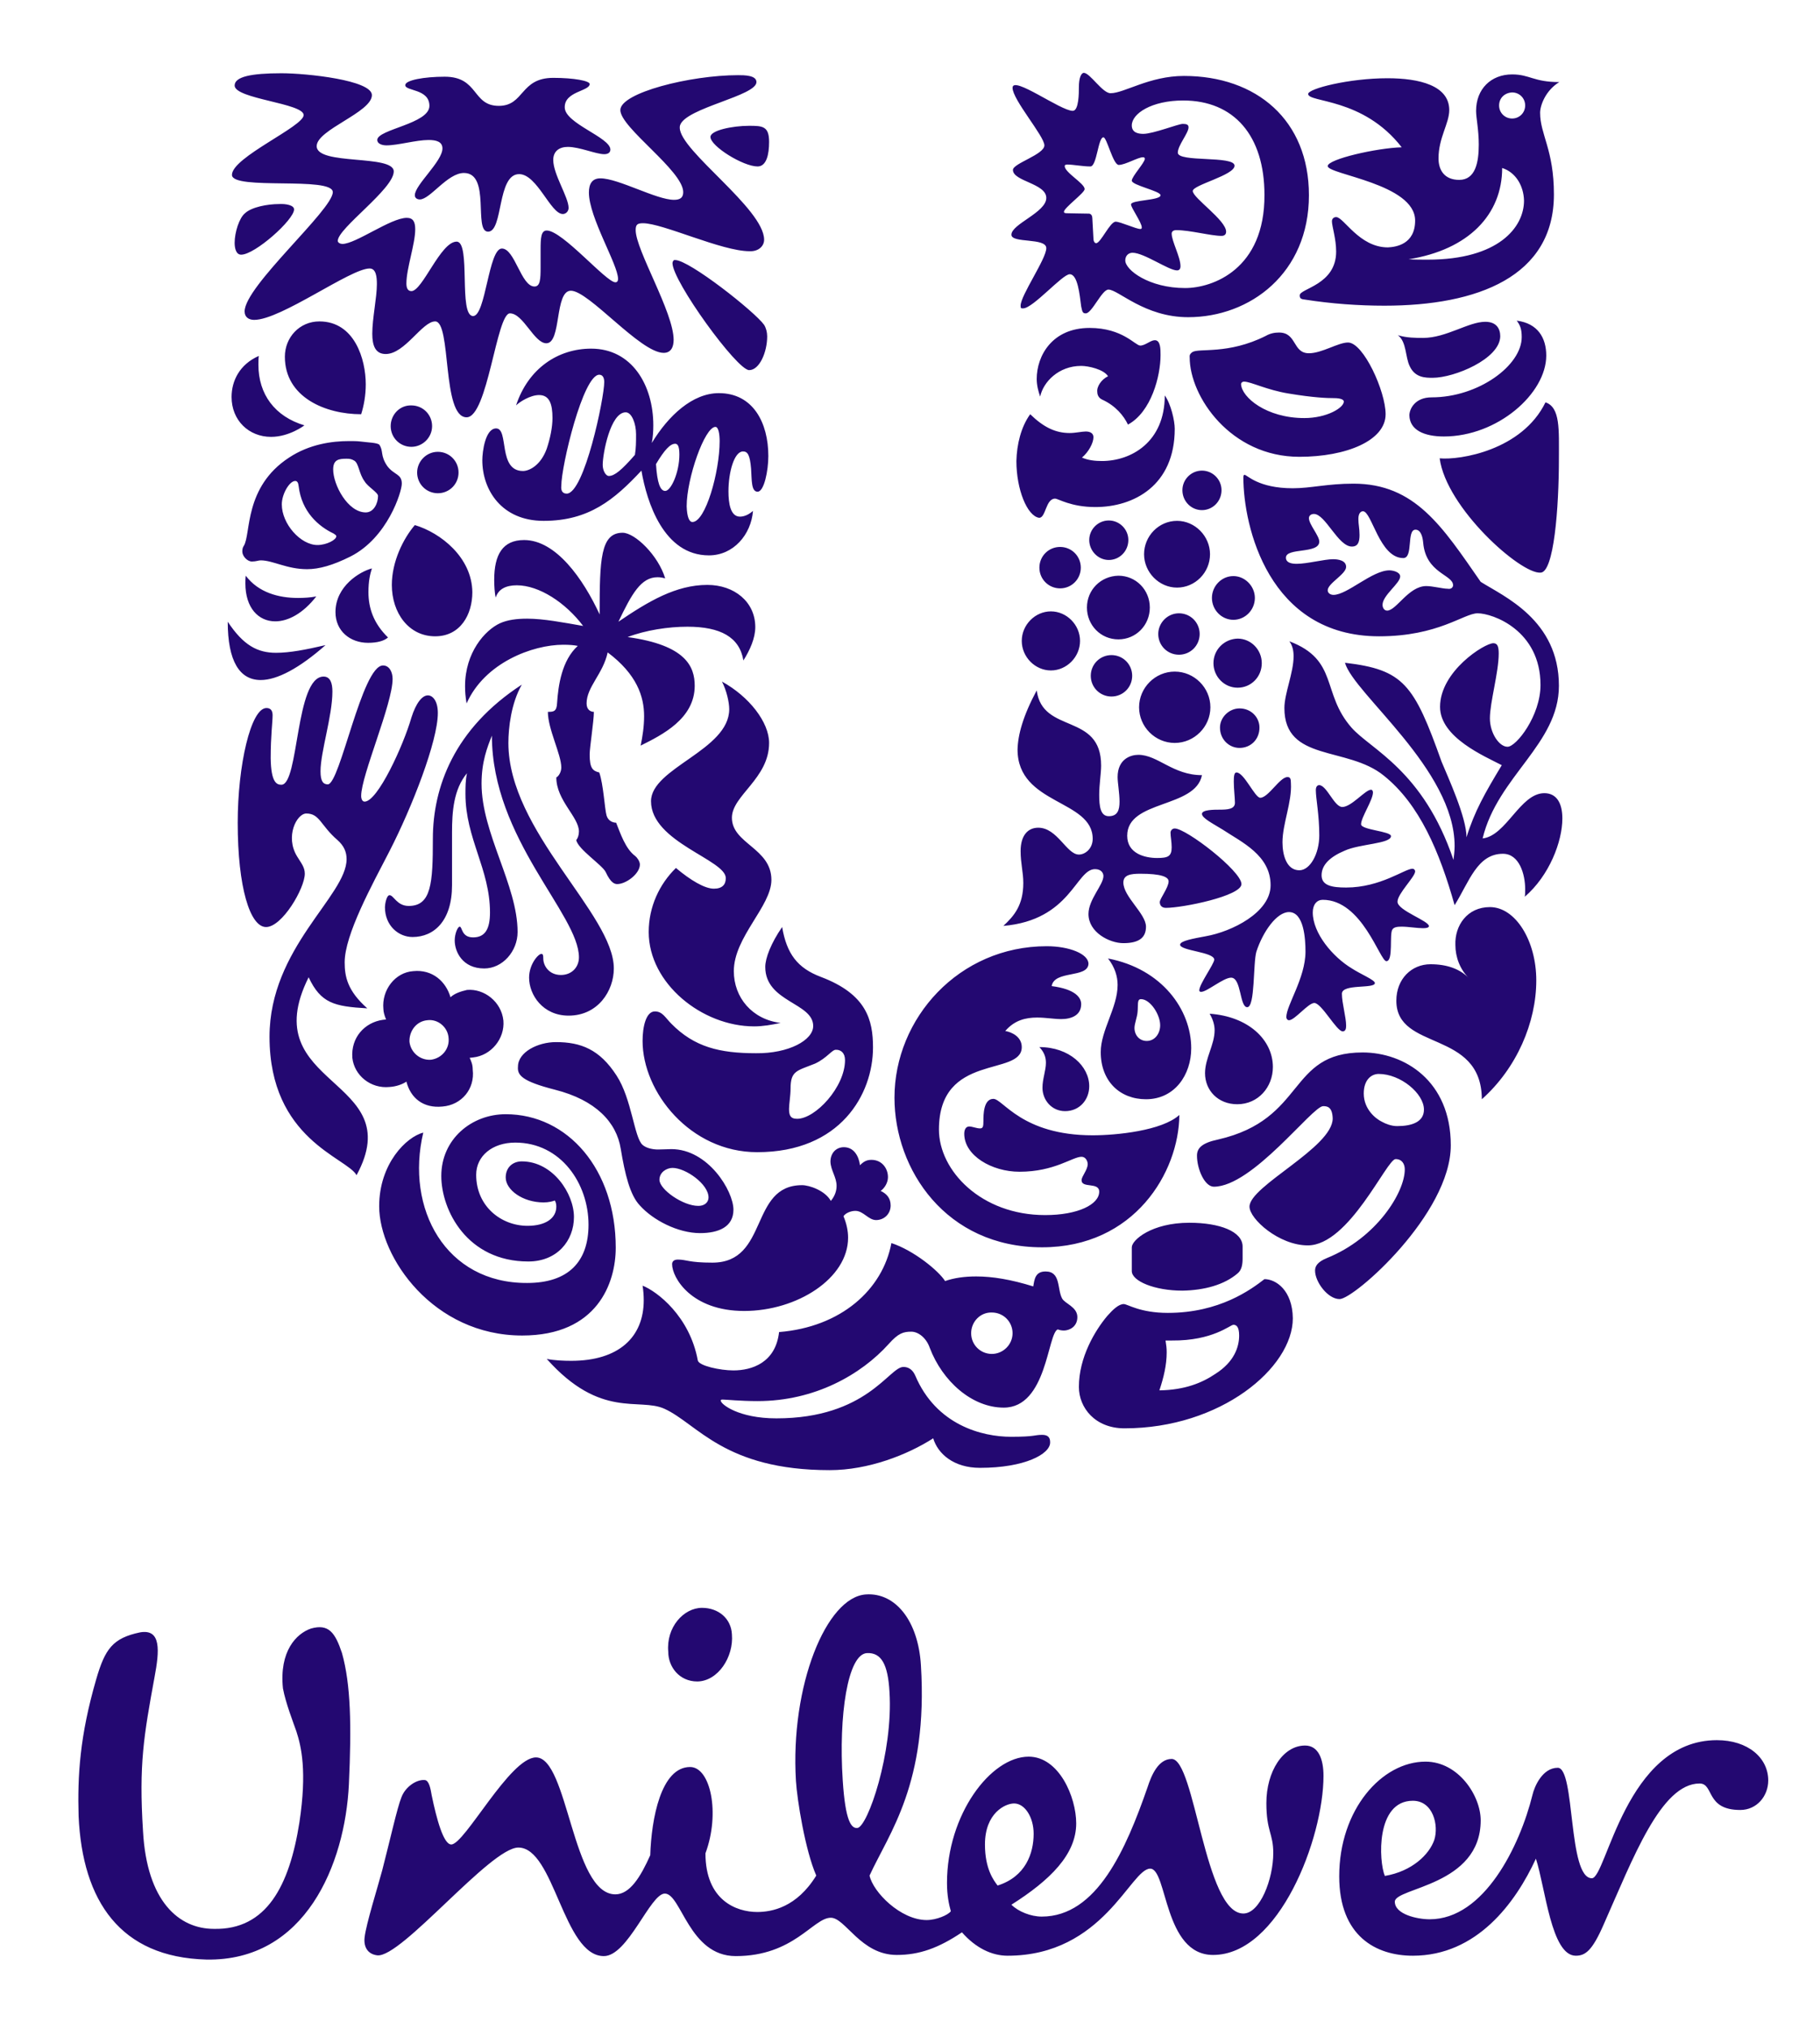
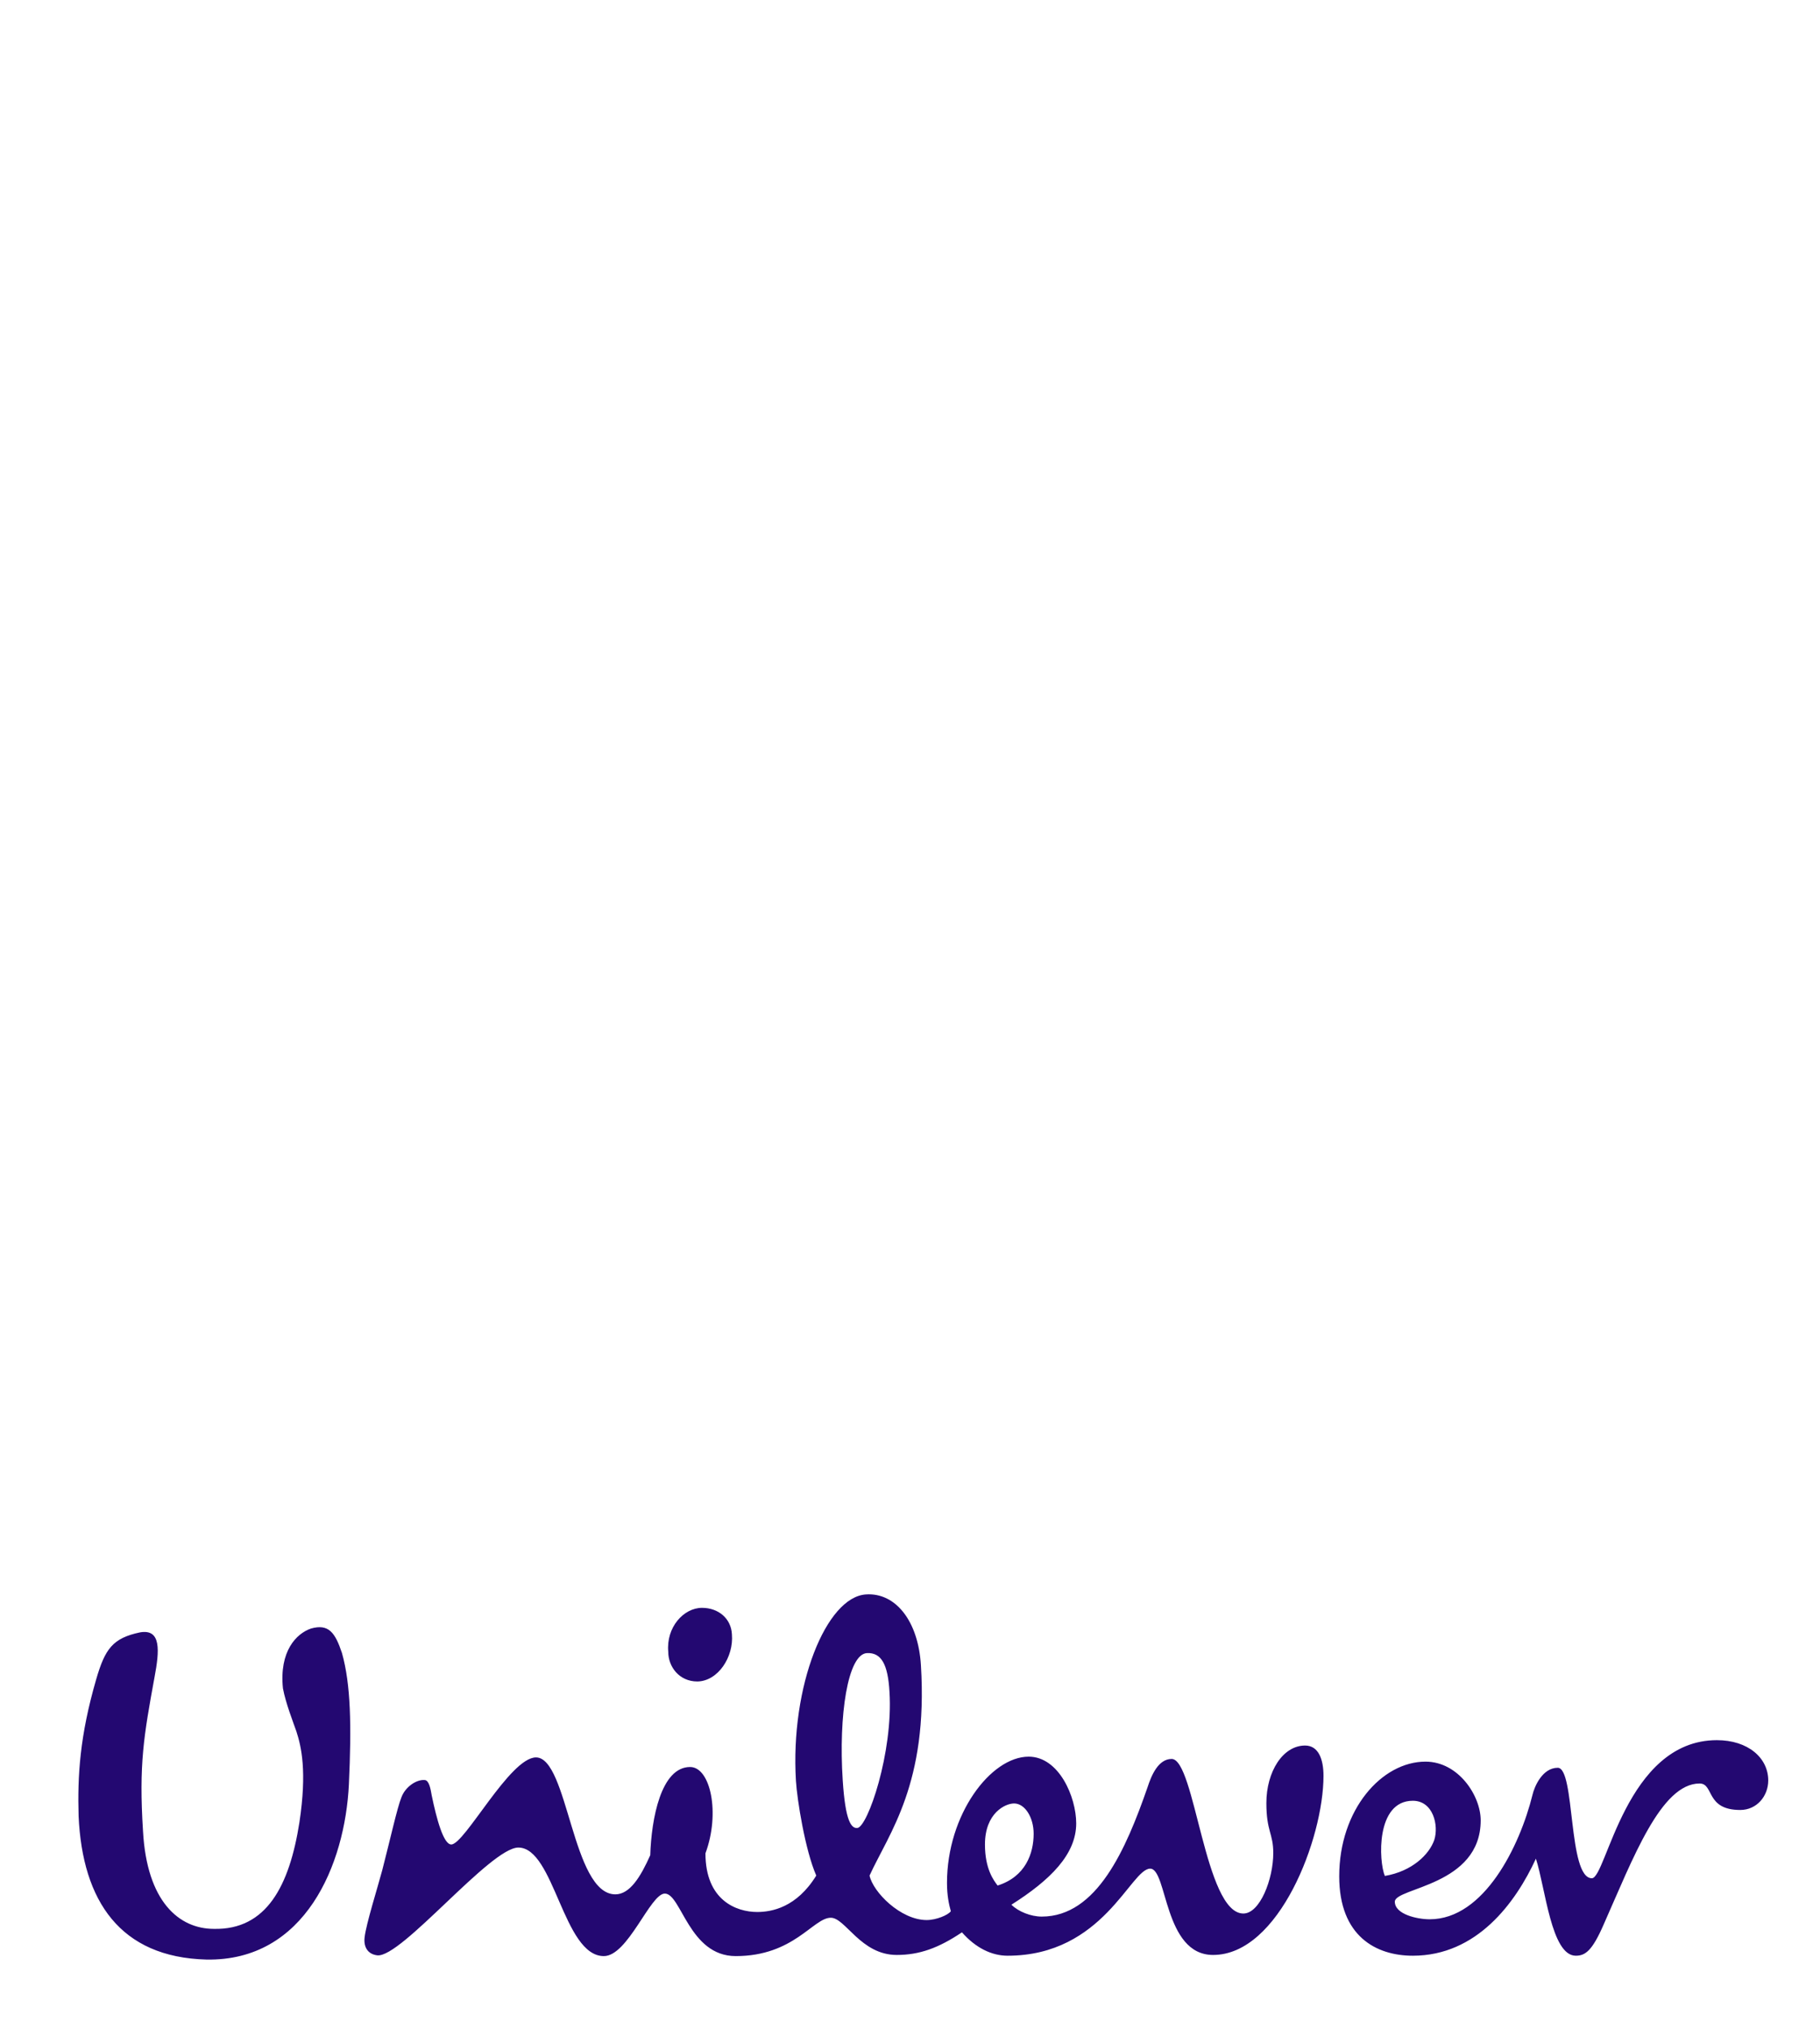
<svg xmlns="http://www.w3.org/2000/svg" version="1.1" id="Layer_1" x="0px" y="0px" viewBox="0 0 474.7 529" style="enable-background:new 0 0 474.7 529;" xml:space="preserve">
  <style type="text/css">
	.st0{fill:#230871;}
</style>
  <g>
-     <path class="st0" d="M375.5,119.5c1.7,12.9,21.1,30.2,26.3,29.8c3.5,0,4.8-16.8,4.8-29.8c0-7.4,0.4-13.3-3.5-14.6   C397,117.4,380.8,120,375.5,119.5L375.5,119.5z M376.6,113.8c14,0,26.7-11.2,26.7-21.1c0-4.6-2.2-8.4-7.7-9.1   c0.9,1.2,1.3,2.2,1.3,4.3c0,7.4-11.3,15.7-23.5,15.7c-4.4,0-5.8,3.1-5.8,4.7C367.7,112.1,371.4,113.8,376.6,113.8L376.6,113.8z    M373.7,98.5c-1.9,0-4.6,0-6-3c-1.2-2.4-0.8-6.4-3.1-8.1c2.3,0.7,4.7,0.7,6.6,0.7c6,0,11.8-4.2,16.2-4.2c3,0,3.9,1.9,3.9,3.8   C391.2,93.6,379.3,98.5,373.7,98.5L373.7,98.5z M73.4,204.6c4.6,0,3.6-28.2,11-28.2c1.8,0,2.3,1.8,2.3,3.9c0,6.4-3.1,15.7-3.1,20.8   c0,2.6,0.7,3.4,1.9,3.4c3.2,0,8.9-31,14.4-31c1.7,0,2.5,1.8,2.5,3.5c0,6.5-8.2,25.2-8.2,30.5c0,0.8,0.3,1.5,0.9,1.5   c3.4,0,10.1-14.6,12.2-21.9c1.2-3.8,2.8-5.8,4.3-5.8c1.3,0,2.6,1.5,2.6,4.6c0,7.3-6.7,24.5-12.6,36c-4.6,8.9-11.7,21.8-11.7,29   c0,3.7,0.7,7.4,5.9,12c-8.6-0.5-12.1-1.3-15.3-8.1c-14.4,28.8,26.4,26,12.5,51.6c-2.5-4.6-22.7-9.3-22.7-36.1   c0-23.2,20.1-36.7,20.1-46.3c0-1.9-0.7-3.5-2.4-5c-4.4-3.8-4.6-6.9-8.1-6.9c-2.5,0-5.6,6-2.4,11.2c1.1,1.8,2,2.8,2,4.5   c0,3.8-5.9,13.9-10.1,13.9S62,231.3,62,214.5c0-14.9,3.4-29.9,7.5-29.9c1.2,0,1.6,0.8,1.6,1.9c0,1.8-0.5,5.3-0.5,11.2   C70.7,204.1,72.2,204.6,73.4,204.6L73.4,204.6z M279,71.5c2.1,0,2.6,5.3,3,8.4c0.3,1.6,0.5,1.8,1.2,1.8c1.6,0,4.2-6.2,5.9-6.2   c2.6,0,9.4,7.2,20.8,7.2c16.2,0,31.5-11.5,31.5-31.8c0-19.6-13.7-31.1-32.6-31.1c-9,0-15.6,4.5-19.1,4.5c-2.1,0.1-5.4-5.3-7-5.3   c-0.7,0-1.3,1.3-1.3,3.7c0,1.5,0,6.2-1.6,6.2c-3.2,0-15.7-9.3-15.7-6c0,3.1,8.3,12.6,8.3,15s-8.2,4.7-8.2,6.4c0,3,8.7,3.5,8.7,7.3   s-9.1,6.8-9.1,9.6c0,2.3,9.1,0.7,9.1,3.5c0,2.8-6.7,12.3-6.7,15c0,0.7,0.1,0.7,0.7,0.7C269.5,80.3,277.1,71.5,279,71.5L279,71.5z    M106.8,271.6c-0.1-2.7,1.7-5.3,4.6-5.6c2.8-0.4,5.4,1.8,5.6,4.6c0.3,2.8-1.7,5.3-4.6,5.7C109.6,276.5,107.1,274.4,106.8,271.6   L106.8,271.6z M91.9,275.8c0.5,4.6,4.8,8.1,9.7,7.6c1.7-0.1,3.4-0.7,4.4-1.4c1.1,4.3,4.4,7,9.4,6.5c5-0.4,8.5-4.6,7.9-9.6   c0-1.4-0.4-2.2-0.8-3.1l0.9-0.1c4.7-0.5,8.3-4.9,7.9-9.6c-0.5-4.9-5-8.4-9.5-8c-1.7,0.4-3.2,0.9-4.3,1.9c-1.2-4.1-4.7-7.3-9.7-6.8   c-4.7,0.3-8.3,4.9-7.8,9.9c0,0.7,0.3,1.8,0.7,2.7l-0.9,0.1C95.1,266.6,91.5,270.5,91.9,275.8L91.9,275.8z M391,27.5   c0,1.9,1.5,3.4,3.4,3.4s3.4-1.5,3.4-3.4s-1.5-3.4-3.4-3.4C392.4,24.2,391,25.6,391,27.5L391,27.5z M316.1,155.9   c0,3.1,2.5,5.7,5.6,5.7s5.6-2.6,5.6-5.7s-2.6-5.7-5.6-5.7C318.6,150.2,316.1,152.8,316.1,155.9L316.1,155.9z M316.5,172.9   c0,3.5,2.8,6.4,6.3,6.4s6.3-2.8,6.3-6.4c0-3.5-2.8-6.4-6.3-6.4C319.3,166.6,316.5,169.4,316.5,172.9L316.5,172.9z M297.1,184.4   c0,5.1,4.2,9.3,9.3,9.3c5.1,0,9.3-4.2,9.3-9.3c0-5.1-4.2-9.3-9.3-9.3C301.3,175.1,297.1,179.3,297.1,184.4L297.1,184.4z    M302.1,165.3c0,3,2.4,5.4,5.4,5.4s5.4-2.4,5.4-5.4s-2.4-5.4-5.4-5.4S302.1,162.4,302.1,165.3L302.1,165.3z M284.5,176.2   c0,3,2.4,5.4,5.4,5.4s5.4-2.4,5.4-5.4s-2.4-5.4-5.4-5.4S284.5,173.2,284.5,176.2L284.5,176.2z M298.4,144.5c0,4.7,3.9,8.7,8.6,8.7   s8.6-3.9,8.6-8.7c0-4.7-3.9-8.7-8.6-8.7C302.2,135.8,298.4,139.8,298.4,144.5L298.4,144.5z M308.4,127.8c0,2.9,2.3,5.2,5.1,5.2   c2.8,0,5.1-2.3,5.1-5.2c0-2.8-2.3-5.1-5.1-5.1C310.7,122.7,308.4,125,308.4,127.8L308.4,127.8z M284.1,140.8c0,2.8,2.3,5.2,5.1,5.2   c2.8,0,5.1-2.3,5.1-5.2c0-2.8-2.3-5.1-5.1-5.1S284.1,138,284.1,140.8L284.1,140.8z M283.5,158.4c0,4.6,3.6,8.3,8.2,8.3   s8.2-3.7,8.2-8.3c0-4.6-3.6-8.3-8.2-8.3C287.1,150.2,283.5,153.8,283.5,158.4L283.5,158.4z M266.5,167.1c0,4.2,3.5,7.7,7.6,7.7   s7.6-3.5,7.6-7.7s-3.5-7.7-7.6-7.7S266.5,162.9,266.5,167.1L266.5,167.1z M271.1,148c0,3,2.4,5.4,5.4,5.4s5.4-2.4,5.4-5.4   s-2.4-5.4-5.4-5.4S271.1,145,271.1,148L271.1,148z M253.3,347.6c0,3,2.4,5.4,5.4,5.4c2.9,0,5.4-2.4,5.4-5.4s-2.4-5.4-5.4-5.4   C255.7,342.1,253.3,344.6,253.3,347.6L253.3,347.6z M108.8,123.2c0,3,2.4,5.4,5.4,5.4s5.4-2.4,5.4-5.4s-2.4-5.4-5.4-5.4   C111.2,117.8,108.8,120.3,108.8,123.2L108.8,123.2z M101.9,111.1c0,3,2.4,5.4,5.4,5.4c2.9,0,5.4-2.4,5.4-5.4s-2.4-5.4-5.4-5.4   C104.3,105.6,101.9,108.1,101.9,111.1L101.9,111.1z M107.6,244.3c5.6,0,10.3-4.2,10.3-13.5V217c0-5.3,0.4-11.2,3.9-15.4   c-0.4,1.8-0.4,3.7-0.4,5.4c0,11.6,6.4,19.6,6.4,30.9c0,4.2-1.2,6.5-4.4,6.5c-3.1,0-2.8-2.8-3.5-2.8c-0.5,0-1.3,1.8-1.3,3.6   c0,2.9,2,7.3,7.7,7.3c4.8,0,8.7-4.5,8.7-9.5c0-12.2-9.4-25.7-9.4-38.7c0-5.7,1.5-9.5,2.7-12.5c0,26.9,22.7,46.6,22.7,57.8   c0,2.6-1.9,4.6-4.7,4.6c-3.1,0-4.6-2.4-4.6-4.3c0-0.9-0.1-1.2-0.5-1.2c-0.8,0-3.2,2.7-3.2,6.2c0,4.5,3.6,9.9,10.3,9.9   c7.7,0,11.8-6.5,11.8-12.3c0-14.2-27.5-35.7-27.5-58.8c0-3.9,0.7-10.3,3.5-15.2c-17.7,11.5-23.2,26.8-23.2,40.2   c0,11.6-0.4,17.5-6.3,17.5c-3.1,0-3.9-2.8-5-2.8c-0.8,0-1.2,2.4-1.2,3.1C100.4,241.4,104,244.3,107.6,244.3L107.6,244.3z    M340.2,109c5.9,0,10.3-2.7,10.3-4.3c0-0.5-0.8-0.9-2.6-0.9c-1.7,0-5.2-0.1-11.8-1.2c-5.6-0.9-9.9-3.1-11.6-3.1   c-0.5,0-0.8,0.3-0.8,0.7C323.9,103.6,330.3,109,340.2,109L340.2,109z M311,91.8c1.7-1.1,9.3,0.7,19.1-4.2c1.2-0.7,2.4-0.9,3.5-0.9   c4.7,0,3.5,5.4,7.8,5.4c3.4,0,7.6-2.8,10.2-2.8c4,0,9.8,12.7,9.8,18.7c0,6.9-10.3,11.1-22.5,11.1c-17.9,0-28.6-15.7-28.6-25.9   C310.2,92.4,310.6,92.1,311,91.8L311,91.8z M110.4,295.3c-4.4,1.1-11.5,8.1-11.5,19.2c0,13.3,14.1,33.7,37.3,33.7   c19.6,0,24.4-13.7,24.4-22.9c0-20.4-12.5-34.8-28.7-34.8c-8.9,0-16.8,6.5-16.8,16.1c0,8.9,6.7,22.3,22.7,22.3   c7.5,0,11.9-5.4,11.9-11.6c0-6.1-5.5-14.5-13.6-14.5c-2.4,0-4.2,1.6-4.2,4.2c0,3.2,4.4,6.5,9.9,6.5c1.3,0,2.4-0.3,2.9-0.5   c0.3,0.4,0.4,1.1,0.4,1.6c0,3.1-2.9,5-7.5,5c-6.9,0-13.4-5.1-13.4-13.3c0-4.9,4.2-8.4,10.2-8.4c11.9,0,19.1,10.7,19.1,21.4   c0,9.6-5.2,15.2-16,15.2C116.2,334.6,105.7,315.1,110.4,295.3L110.4,295.3z M97,148.2c-3.1,0.8-9.5,4.6-9.5,11.4c0,4.9,3.8,8,8.5,8   c2.4,0,4.2-0.5,5.2-1.4c-3.8-3.7-5.1-7.7-5.1-11.8C96.1,151.5,96.5,149.8,97,148.2L97,148.2z M64.1,150.1c-0.1,0.7-0.1,1.4-0.1,2   c0,6.4,3.4,9.9,7.8,9.9c3.3,0,7.2-2,10.7-6.5c-1.5,0.3-3.2,0.4-4.8,0.4C72.7,155.9,67.4,154.5,64.1,150.1L64.1,150.1z M59.4,162.1   c0,10.3,3.1,15.2,8.6,15.2c4.3,0,10.1-3.1,16.9-9.1c-5.2,1.2-9.3,2-12.9,2C67.2,170.2,63.5,168.3,59.4,162.1L59.4,162.1z    M263.7,374.6c6.4,0,6-0.5,8.1-0.5c2,0,2.1,1.2,2.1,2c0,3-6.6,6.6-18.3,6.6c-6.9,0-11-3.7-12.2-7.7c-6.7,4.3-16.9,8.3-27,8.3   c-27.5,0-34.5-12.1-43.1-16c-6.6-3-16.6,2.8-30.7-13c1.9,0.4,4.4,0.5,6.4,0.5c12.3,0,18.9-6.1,18.9-15.8c0-1.2-0.1-2.6-0.3-3.8   c3.8,1.5,12.3,8,14.4,19.5c0.3,1.4,5.8,2.6,9.3,2.6c4.8,0,11-2,11.9-10c16.1-1.3,27-11,29.3-23.2c5.8,1.9,12.3,7.2,14,9.9   c2.3-0.8,5-1.2,8.1-1.2c4.3,0,9.1,0.8,14.9,2.6c0.3-1.8,0.5-3.9,3.2-3.9c4,0,3,4.5,4.3,7c0.7,1.4,4,2.2,4,4.9   c0,2.6-2.2,3.5-3.5,3.5c-0.5,0-1.2-0.1-1.6-0.3c-2.7,1-2.8,20.4-14.1,20.4c-8.3,0-16-6.9-19.3-15.6c-0.9-2.6-3-4.2-4.8-4.2   c-2.1,0-3.4,0.4-5.9,3.2c-7.2,8-19.3,14.9-34.2,14.9c-4.6,0-8.2-0.4-9.1-0.4c-0.5,0-0.5,0.1-0.5,0.3c0,0.9,4.6,4.6,14.5,4.6   c23.6,0,29.4-13.4,33.1-13.4c0.5,0,2.1,0,3.1,2.2C244.2,371.6,256.2,374.6,263.7,374.6L263.7,374.6L263.7,374.6z M187.5,102.5   c8.9,0,12.9,7.7,12.9,16.4c0,3.8-1.1,9.3-2.8,9.3c-1.7,0-1.5-3.1-1.7-6c-0.3-3.6-0.9-4.5-2.1-4.5c-2.3,0-3.8,5.4-3.8,10.4   c0,3.1,0.5,6.6,3,6.6c1.3,0,2.5-0.7,3.4-1.5c-0.5,6.2-5.1,11.6-11.5,11.6c-11.8,0-16.2-13.9-17.6-22.1   c-7.1,7.6-13.7,13.1-25.5,13.1c-11,0-16-8.1-16-15.8c0-2.3,0.8-8.3,3.6-8.3c3.4,0,0.4,11.1,7,11.1c1.6,0,4.6-1.4,6.2-5.8   c0.9-2.7,1.5-5.6,1.5-8c0-3.7-0.8-6-3.5-6c-2.3,0-5.1,1.8-6,2.7c3.2-9.7,11-14.8,19.6-14.8c10.6,0,16.2,9.5,16.2,20   c0,1.5-0.1,3.1-0.4,4.6C174.3,108.4,180.6,102.5,187.5,102.5L187.5,102.5z M153.8,21.9c0-0.8-4-1.6-9.5-1.6   c-8.7,0-7.5,7.3-14.2,7.3c-7,0-5.2-7.6-14.1-7.6c-5.4,0-10.3,0.9-10.3,2.2c0,1.6,6.3,0.9,6.3,5.4c0,4.7-13.6,6.1-13.6,8.9   c0,0.9,1.1,1.4,2.4,1.4c3,0,7.7-1.4,11-1.4c1.9,0,3.6,0.4,3.6,2.2c0,3.4-7.2,9.5-7.2,12.2c0,0.8,0.7,1.1,1.3,1.1   c2.7,0,7.2-6.9,11.5-6.9c7.1,0,2.4,15.3,6.3,15.3c4,0,2.3-15,8.1-15c4.7,0,8.2,10.4,11.4,10.4c0.8,0,1.5-0.7,1.5-1.6   c0-2.8-4-8.7-4-12.5c0-2.3,1.6-3.4,3.8-3.4c3.1,0,7.3,1.9,9.5,1.9c0.8,0,1.6-0.3,1.6-1.2c0-3.2-11.9-6.8-11.9-11   C147.2,23.8,153.8,23.8,153.8,21.9L153.8,21.9z M345.1,288.4c-2.8,0-18.4,21-28.5,21c-2.4,0-4.4-4.6-4.4-8.1c0-1.9,1.2-3.3,5.5-4.2   c23.1-5.3,18-22.7,37.7-22.7c10.9,0,23,7.4,23,24.2c0,17.9-25.2,40.1-29,40.1c-3.1,0-6.4-4.5-6.4-7.4c0-1,0.4-2.2,3.1-3.3   c12.9-5.2,20.3-17.1,20.3-23.1c0-1.4-0.7-2.7-2.4-2.7c-2.3,0-12.1,22.5-22.9,22.5c-7.5,0-15.2-6.9-15.2-10.1   c0-5.4,21.7-15.4,21.7-23C347.5,288.5,346.1,288.4,345.1,288.4L345.1,288.4z M359.6,280c-1.9,0-3.9,1.5-3.9,5.1   c0,4.1,3.1,6.6,4.8,7.4c0.9,0.5,2.4,1.1,3.9,1.1c3.9,0,7-1.1,7-4.3C371.4,285.1,365.3,280,359.6,280L359.6,280z M185.3,35.7   c0,2.4,8.5,7.7,12.3,7.7c2.3,0,3-3.1,3-6.4c0-4.1-1.7-4.2-5.2-4.2C191,32.8,185.3,34,185.3,35.7L185.3,35.7z M199.3,62.5   c0-8.1-22-23.2-22-29.2c0-0.3,0-0.4,0.1-0.7c1.6-4.5,19.9-7.6,19.9-11.2c0-1.8-3.2-1.8-4.8-1.8c-12.5,0-30.7,4.6-30.7,9.1   c0,4.6,16.4,15.8,16.4,21.4c0,1.5-0.9,2-2.4,2c-4.6,0-14.5-5.6-19.2-5.6c-2.2,0-3,1.5-3,3.7c0,6.5,7.6,18.8,7.6,22.5   c0,0.4-0.1,0.9-0.7,0.9c-2.4,0-13.8-13.5-17.9-13.5c-1.5,0-1.6,2-1.6,5v4.6c0,3.1-0.1,5-1.6,5c-3.5,0-5.1-9.9-8.5-9.9   c-3.5,0-4.2,17.6-7.5,17.6c-3.9,0-0.5-19.4-4.3-19.4c-4.2,0-8.9,12.9-11.8,12.9c-1.1,0-1.3-1.1-1.3-2c0-3.9,2.3-10.3,2.3-14.1   c0-1.9-0.5-3-2.2-3c-4.2,0-13.3,6.8-16.8,6.8c-0.5,0-1.2-0.3-1.2-0.8c0-3.3,14.6-13.5,14.6-18.1c0-4.5-20.1-1.5-20.1-6.6   c0-4.3,14.4-8.8,14.4-13.3c0-3.9-17-5.7-23.6-5.7c-7.9,0-12.2,0.9-12.2,3.2c0,3.5,18,4.6,18,7.7c0,3-18.7,11-18.7,15.6   c0,4.1,26.3,0.3,26.3,4.5c0,4.6-23,24.5-23,31.1c0,1.5,1.1,2.2,2.5,2.2c7,0,25.1-13.4,30.1-13.4c1.7,0,1.9,2.2,1.9,4.1   c0,3.5-1.2,8.9-1.2,12.9c0,3.1,0.8,5.3,3.5,5.3c5,0,9.5-8.5,12.9-8.5c4.3,0,1.7,25,8.2,25c5.5,0,7.8-27.1,11.3-27.1   s6.3,7.8,9.5,7.8c4,0,2.1-13.7,6.4-13.7c4.7,0,18.1,16.2,24.2,16.2c1.9,0,2.6-1.5,2.6-3.4c0-7.2-9.9-23.4-9.9-28.6   c0-1.4,0.4-1.8,1.9-1.8c5.2,0,20.5,7.3,27.8,7.3C197.8,65.6,199.3,64.2,199.3,62.5L199.3,62.5z M382.5,218.3   c2.1-6.8,4.8-11.5,9.2-18.8c-4.4-2.3-16.1-7.2-16.1-15.2c0-9.3,11.6-16.6,13.9-16.6c1.1,0,1.4,0.9,1.4,2.7c0,4.9-2.3,12.7-2.3,16.9   c0,3.8,2.4,7.4,4.6,7.4c2.3,0,8.6-8.1,8.6-16.1c0-14.3-12.5-18.7-16.4-18.7c-3.6,0-10.2,6-25.7,6c-28.9,0-35.4-28.8-35.4-41.4   c0-0.5,0.1-0.7,0.3-0.7c0.7,0,3.5,3.5,12.6,3.5c4.7,0,9-1.2,15.8-1.2c16.1,0,23.2,11.2,33.2,25.6c6,3.8,20.4,9.9,20.4,27.1   c0,15.2-16,23.6-19.9,39.8c6.2-0.7,9.8-11.8,16.1-11.8c3.2,0,4.7,2.6,4.7,6.6c0,6-3.4,14.9-9.8,20.4c0.1-0.5,0.1-1.2,0.1-2   c0-3.8-1.5-9.2-5.8-9.2c-6.7,0-8.8,7.3-12.6,13.4c-3.9-13.8-9.1-26.3-18.5-33.8c-9.5-7.7-25.9-3.5-25.9-17.6   c0-3.8,2.4-9.2,2.4-13.5c0-1.5-0.3-2.8-1.1-3.9c12.9,4.9,8.3,13.5,16.2,22.5c5,5.7,18.7,11.1,26.6,34.5c0.1-0.7,0.3-2.4,0.3-3.6   c0-20-26.3-39.7-28.6-47.8c15.3,1.8,18,5.6,25.2,25.8C377.7,202.7,382.5,213.1,382.5,218.3L382.5,218.3z M94.2,108   c0.7-2.2,1.2-4.9,1.2-7.8c0-6.5-2.9-16.4-12.1-16.4c-5.2,0-9,4.2-9,9.2C74.3,103.6,84.9,108,94.2,108L94.2,108z M82.8,142.1   c-4.4,0-9.3-5.5-9.3-10.6c0-2.7,2-6.1,3.5-6.1c0.5,0,0.8,0.4,0.9,1.4c0.8,6.6,5.1,10.4,9.1,12.3c0.4,0.3,0.7,0.4,0.7,0.7   C87.8,140.7,85.2,142.1,82.8,142.1L82.8,142.1z M98.6,129.3c0,1.9-1.1,4.3-3.2,4.3c-4.7,0-8.5-7.2-8.5-11.2c0-2.6,1.5-2.8,3.5-2.8   c0.9,0,1.3,0.1,2,0.5c1.2,0.7,1.2,3.4,2.7,5.4C95.9,126.9,98.6,128.4,98.6,129.3L98.6,129.3z M93.9,115.1C93.1,115,92,115,91,115   c-4.4,0-10.3,0.8-15.6,4.3c-11.8,7.7-9.9,19.9-11.8,23c-0.3,0.4-0.4,0.9-0.4,1.5c0,1.2,1.3,2.6,2.5,2.6c1.1,0,1.7-0.3,2.3-0.3   c3.2,0,6.8,2.3,12.1,2.3c3.1,0,6.7-1,11.3-3.3c9.7-4.9,13.4-16.9,13.4-19c0-2.6-2-2.2-3.8-4.6c-1.9-2.8-0.9-3.9-2.1-5.6   C98.1,115.4,96.3,115.4,93.9,115.1L93.9,115.1z M108.2,136.9c-3,3.5-6,9.5-6,15.6c0,7.3,4.4,13.4,11.3,13.4c6.6,0,9.7-5.7,9.7-11.5   C123.1,145.3,114.9,138.9,108.2,136.9L108.2,136.9z M79.4,110.9c0,0-3.9,3-8.7,3c-5.8,0-10.3-4.3-10.3-10.4c0-4.2,2.1-8.5,7.1-10.7   c-0.1,0.8-0.1,1.5-0.1,2.3C67.4,102.8,71.7,108.6,79.4,110.9L79.4,110.9z M318.2,189.7c0-2.7,2.4-5,5.1-5c3,0,5.2,2.3,5.2,5   c0,3.1-2.3,5.3-5.2,5.3C320.6,195,318.2,192.8,318.2,189.7L318.2,189.7z M321.7,345.4c0.7,0,1.5,0.4,1.5,2.8c0,3-1.3,6.9-6.2,10   c-3.4,2.3-7.9,4.2-14.6,4.3c1.1-3.3,1.9-6.6,1.9-9.9c0-1.1-0.1-1.9-0.3-3.1h1.7C316.3,349.6,320.9,345.4,321.7,345.4L321.7,345.4z    M322.8,332c1.1-0.9,1.3-2.4,1.3-3.9V325c0-3.9-5.9-6.2-13.9-6.2c-9.8,0-15,4.5-15,6.4v6.2c0,2.6,5.9,5.1,13.2,5.1   C314.1,336.4,319.3,335,322.8,332L322.8,332z M329.8,333.5c-3.5,2.7-11.7,8.8-25.2,8.8c-7.3,0-10.5-2.3-11.5-2.3   c-1.3,0-2.8,1.4-4.3,3.1c-3.2,3.8-7.4,10.8-7.4,18.5c0,5.4,4.2,10.8,11.9,10.8c25.1,0,43.9-15.8,43.9-28.7   C337.1,336.4,332.8,333.5,329.8,333.5L329.8,333.5z M334.5,219.6c0,3.4,1.1,7.3,4.4,7.3c2.8,0,5.2-4.3,5.2-9.1   c0-5.4-0.9-9.6-0.9-11.8c0-0.9,0.4-1.3,0.9-1.3c2,0.1,3.9,5.7,6,5.7c2.4,0,6-4.5,7.5-4.5c0.4,0,0.5,0.5,0.5,0.7   c0,2-3.1,6.5-3.1,8.3c0,1.5,7.8,1.8,7.8,3.1c0,2-8.2,2-12.1,3.8c-3.8,1.6-6,3.7-6,6.4s2.7,3.2,6.4,3.2c9,0,15.3-4.9,17.3-4.9   c0.4,0,0.7,0.3,0.7,0.7c0,1.4-4.6,5.8-4.6,7.9c0,2.3,8.3,5,8.2,6.4c-0.1,0.4-0.7,0.5-1.6,0.5c-1.5,0-3.8-0.4-5.5-0.4   c-1.1,0-2,0.1-2.4,0.7c-0.9,1.1,0.3,8.3-1.6,8.3c-1.7,0-6.3-16-16.6-16c-1.5,0-2.6,1.2-2.6,3.3c0,5.4,5.2,11.6,10.2,14.6   c2.3,1.5,6,3,6,3.8c0,1.6-8.6,0.1-8.6,2.8c0,2.4,1.1,6.1,1.1,8.3c0,0.7-0.1,1.5-0.9,1.5c-1.6,0-5.5-7.4-7.4-7.4   c-1.6,0-5.1,4.5-6.6,4.5c-0.4,0-0.7-0.4-0.7-0.8c0-3.1,5-10.2,5-17.1c0-3.3-0.4-10.3-4.3-10.3c-3.2,0-6.8,5.1-8.5,10.3   c-0.9,3-0.3,14.5-2.4,14.5c-2,0-1.5-7.7-4.2-7.7c-2,0-6.3,3.7-7.8,3.7c-0.3,0-0.5-0.1-0.5-0.4c0-1.6,3.9-6.9,3.9-8   c0-2-8.9-2.3-8.9-3.9c0-1,3.5-1.6,6.7-2.2c6.8-1.2,16.9-6.2,16.9-13.3c0-7.8-7.5-11.2-12.5-14.5c-2.6-1.6-5.4-3-5.4-4.1   s3.2-1.1,4.6-1.1c2,0,4-0.1,4-1.8c0-1.2-0.3-3.6-0.3-5.5c0-1.4,0.1-2.4,0.7-2.4c2,0,4.8,6.6,6.2,6.6c2.1,0,5.1-5.4,7.1-5.4   c0.7,0,0.9,0.4,0.9,1.6C337,209.1,334.5,214.8,334.5,219.6L334.5,219.6z M270.4,180c1.5,11.5,16.8,5.7,16.8,19.6c0,2-0.5,5-0.5,7.6   c0,3,0.3,5.6,2.5,5.6c2.3,0,2.8-1.6,2.8-3.8c0-2.2-0.5-4.9-0.5-6.4c0-4.7,3.4-5.8,5.4-5.8c5.1,0,9,5.3,16.6,5.3   c-1.7,8.7-19.5,6.4-19.5,15.8c0,4.7,4.7,5.8,7.8,5.8c2.8,0,3.8-0.4,3.8-2.8c0-1.4-0.3-2.8-0.3-3.8c0-0.5,0.4-1.1,1.1-1.1   c3,0,17.4,11.1,17.4,14.5c0,3.1-15.3,6.2-19.7,6.2c-1.3,0-1.6-0.9-1.6-1.5c0-0.9,2.3-3.8,2.3-5.4c0-1.2-2-2-7.4-2   c-2.5,0-4.4,0.3-4.4,2.3c0,3.7,5.9,8.1,5.9,11.5c0,2.7-1.6,4.3-5.9,4.3c-3.6,0-9.1-2.8-9.1-7.6c0-3.8,3.9-7.6,3.9-9.9   c0-0.7-0.5-1.8-2.2-1.8c-5,0-6.3,13.3-23.9,14.8c2.8-2.6,5.2-5.4,5.2-11.2c0-2.8-0.7-5.1-0.7-8.3c0-4.1,1.9-6.1,4.6-6.1   c5,0,7.4,7,10.6,7c1.7,0,3.6-1.6,3.6-4.1c0-10.3-19.6-8.8-19.6-23.3C265.5,191.6,266.8,186.7,270.4,180L270.4,180z M295.9,268   c0,1.9,1.3,3.4,3.2,3.4c2.1,0,3.5-1.9,3.5-4.1c0-2.8-2.6-6.8-5-6.8c-1.1,0-0.7,1.6-0.9,3.4C296.6,265.2,295.9,266.9,295.9,268   L295.9,268z M289,249.9c14.1,2.7,21.7,13.4,21.7,23.4c0,6.9-4.3,13.3-11.8,13.3c-6.8,0-11.8-4.7-11.8-12.3c0-5.7,4.4-11.6,4.4-17.5   C291.5,254.6,290.8,252.2,289,249.9L289,249.9z M271.1,273c1.3,1.4,1.7,2.7,1.7,4.1c0,2-0.9,4.2-0.9,6.5c0,3.2,2.4,6.1,5.9,6.1   c3.8,0,6.3-3,6.3-6.5C284.1,278,278.9,273,271.1,273L271.1,273z M315.5,264.3c0.9,1.5,1.3,3,1.3,4.3c0,3.8-2.5,7.3-2.5,11.2   c0,4.5,3.4,8.1,8.4,8.1c5.5,0,9.3-4.5,9.3-9.7C332,271.1,325.6,265,315.5,264.3L315.5,264.3z M274.3,257.1c6.2,0.8,7.7,3,7.7,4.7   c0,3-2.7,3.9-5.2,3.9c-1.9,0-4-0.4-6.3-0.4c-3,0-5.9,0.7-8.3,3.5c1.7,0.3,4.3,1.5,4.3,4.2c0,7.8-21.6,1.3-21.6,21.5   c0,10.7,11,22.3,27.7,22.3c8.6,0,14.1-2.8,14.1-6.1c0-2.6-4.6-0.8-4.6-3c0-1,1.6-2.7,1.6-4.2c0-0.7-0.5-1.9-1.6-1.9   c-2.4,0-7,3.9-16.2,3.9c-7.2,0-14.4-4.2-14.4-9.9c0-1.2,0.5-1.9,1.3-1.9s1.9,0.5,2.8,0.5c0.8,0,0.9-0.5,0.9-2s0-5.7,2.6-5.7   c2.5,0,7.4,9.5,25.9,9.5c6.2,0,18.1-1.2,22.6-5.3c-0.1,14.9-11.7,34.5-35.8,34.5c-25.1,0-38.5-20.3-38.5-39   c0-20.7,16.8-39.5,39.7-39.5c5.9,0,10.9,2,10.9,4.6C283.7,255.1,275,252.9,274.3,257.1L274.3,257.1z M177.2,118.5   c0-2.3-0.5-2.8-1.1-2.8c-1.3,0-2.8,1.6-5,5.3c0.3,4.9,1.1,7,2.4,7C175,128,177.2,123.2,177.2,118.5L177.2,118.5z M158.8,124.1   c1.5,0,3.4-1.6,6.8-5.5c0.3-1.8,0.3-3.4,0.3-5.4c0-2.7-1.1-5.7-2.7-5.7c-4,0-6,10.8-6,13.7C157.2,122.7,158,124.1,158.8,124.1   L158.8,124.1z M180.6,136.1c3.4,0,7.1-13,7.1-21.1c0-1.8-0.3-3.7-1.1-3.7c-2.8,0-7.5,13.4-7.5,20.7   C179.2,134.9,179.8,136.1,180.6,136.1L180.6,136.1z M147.8,128.7c4.6,0,9.8-24.9,9.8-29.1c0-1.1-0.4-1.9-1.3-1.9   c-4.2,0-9.9,23.7-9.9,29C146.3,127.6,146.5,128.7,147.8,128.7L147.8,128.7z M162.4,138.9c-5.8,0-6,7-6,21.3   c-4.3-9.3-11.4-19.4-19.7-19.4c-5.6,0-7.8,3.8-7.8,10.4c0,1.4,0.1,3.4,0.4,4.6c0.7-2.3,2.8-3.2,5.5-3.2c5.8,0,12.7,4.5,17.3,10.6   c-5.2-0.9-10.3-1.9-14.6-1.9c-2.7,0-5.1,0.3-7.1,1.2c-3.9,1.8-9.1,7.6-9.1,16.4c0,1.4,0.1,2.8,0.4,4.5   c4.7-10.6,17.2-15.3,25.2-15.3c1.6,0,2.8,0.1,3.8,0.3c-4.2,3.8-5.1,10.4-5.4,14.9c-0.1,2.2-0.9,2.3-2.4,2.3   c0,4.5,3.5,11.1,3.5,14.5c0,1.2-0.7,2.3-1.3,2.6c0,6,5.9,10.3,5.9,14.1c0,0.9-0.3,1.8-0.7,2.2c0.4,2.4,6.9,6.6,7.7,8.4   c1.3,2.8,2.3,3.1,3,3.1c2.3,0,5.9-2.7,5.9-5.1c0-0.8-0.7-1.8-1.2-2.2c-2.6-1.9-3.9-6-5-8.7c-0.9,0-2.1-0.5-2.5-1.9   c-0.5-1.8-0.8-8.1-1.9-11.2c-1.7-0.4-2.5-1.1-2.5-4.7c0-1.8,1.1-8.7,1.1-11.1c-0.8,0-1.9-0.5-1.9-2.2c0-4.3,4.3-7.7,5.5-13.3   c7.6,5.7,9.5,11.5,9.5,16.6c0,2.7-0.4,5.3-0.9,7.7c5.6-2.8,14.1-7,14.1-15.6c0-5-2.3-10.6-17.5-12.7c4.7-1.8,10.6-2.7,15.6-2.7   c8.6,0,13.6,2.7,14.6,8.8c1.7-2.7,3.1-5.8,3.1-8.7c0-6.6-5.5-11-12.5-11c-8.2,0-15.4,4.3-23.2,9.6c3.5-7.3,5.9-11.6,10.2-11.6   c0.7,0,1.3,0.1,2,0.3C171.7,144.8,165.6,138.9,162.4,138.9L162.4,138.9z M76.7,54.6c0,2.7-10.2,11.8-13.8,11.8   c-1.3,0-1.7-1.6-1.7-3.1c0-2.7,1.2-6.5,2.7-7.7c1.7-1.6,5.8-2.4,8.9-2.4C74.6,53.1,76.7,53.5,76.7,54.6L76.7,54.6z M388.6,236.5   c6.7,0,12.1,8.8,12.1,19.1c0,11-5.1,22.9-14.2,31c-0.1-18.3-22.3-12.4-22.3-25.7c0-5.7,4-9.5,8.9-9.5c4.3,0,7.7,1.2,10.1,3.7   c-2.4-2.3-3.6-5.6-3.6-8.7C379.4,241.3,382.7,236.5,388.6,236.5L388.6,236.5z M289,98.1c-1.1-1.8-5.1-2.7-7-2.7   c-5.9,0-9.9,4.2-10.7,8c-0.5-1.4-0.9-3-0.9-4.6c0-6,4-13.3,13.8-13.3c8.6,0,11.9,4.6,13.2,4.6c1.3,0,2.7-1.4,3.8-1.4   c1.5,0,1.5,2.3,1.5,3.9c0,5.4-2.4,14.8-8.5,18.1c-1.1-2.3-3.2-4.9-6.7-6.5c-0.9-0.4-1.3-1.2-1.3-2C286,100.8,287.3,98.9,289,98.1   L289,98.1z M268.7,108c3.5,3.4,6.6,4.9,10.3,4.9c1.5,0,3.2-0.4,4.2-0.4c1.2,0,2,0.5,2,1.5c0,1.5-1.3,3.9-3,5.3   c1.6,0.7,3.4,0.9,5.2,0.9c7.6,0,16.4-4.9,16.4-17.1c1.6,2.2,2.6,6.6,2.6,8.7c0,14.8-10.7,20.4-20.7,20.4c-6.4,0-9.7-2.2-10.5-2.2   c-2.5,0-2.4,5.1-4.2,5c-3.1-0.5-5.9-7.4-5.9-14.8C265.2,115.9,266.3,111.3,268.7,108L268.7,108z M175.4,68.6   c0,4.7,16.8,27.9,20,27.9c2.7,0,4.7-4.7,4.7-8.8c0-1.1-0.3-2.2-0.8-3c-2.4-3.4-19.5-16.9-23.2-16.9   C175.7,67.7,175.4,68.2,175.4,68.6L175.4,68.6z M369.1,57.5c0-9.6-22.8-12-22.8-14.2c0-1.8,12.7-4.7,19.3-4.9   c-10.1-13-24.4-11.6-24.4-13.9c0-1.4,10.7-4.1,20.7-4.1c8.3,0,16.1,1.9,16.1,8.3c0,3.5-2.8,7.2-2.8,12.6c0,3,1.5,5.6,5.4,5.6   c4.2,0,5.1-4.5,5.1-9.2c0-3.9-0.7-6.9-0.7-8.8c0-5.7,3.9-9.5,9.4-9.5c4.6,0,5.6,2,12.3,2c-3.6,2.2-5,6.1-5,8   c0,5.7,3.6,9.6,3.6,21.3c0,21.4-19.9,29-44.2,29c-6.7,0-13.8-0.5-20.8-1.6c-1.1-0.1-1.3-0.4-1.3-1.1c0-1.8,9.5-2.7,9.5-11.4   c0-3.4-1.1-6.6-1.1-7.9c0-0.7,0.5-1.1,1.1-1.1c2,0,6,7.9,13.5,7.9C364.1,64.4,369.1,63.7,369.1,57.5L369.1,57.5z M391.8,43.8   c0,12.1-8.7,21.3-24.4,23.8c1.7,0.1,3.4,0.1,5,0.1c18.4,0,25.1-8.4,25.1-15.4C397.4,48.4,395.3,44.9,391.8,43.8L391.8,43.8z    M379,152.6c0-2.8-7.1-3.1-7.8-11.1c-0.1-1.2-0.5-3.4-2-3.4c-2.4,0-0.5,7.4-3.2,7.4c-6.2,0-8.2-12.2-10.5-12.2   c-0.5,0-1.2,0.4-1.2,2c0,1.5,0.3,2.4,0.3,4.2c0,1.8-0.4,3-2,3c-3.6,0-6.9-8.5-9.9-8.5c-0.7,0-1.3,0.4-1.3,1.1   c0,1.6,2.7,4.6,2.7,6.1c0,3.3-8.7,1.5-8.7,4.2c0,1.2,1.2,1.6,2.8,1.6c2.8,0,7.2-1.2,9.5-1.2c1.3,0,3.4,0.3,3.4,2   c0,1.9-4.8,4.3-4.8,6.1c0,0.8,0.8,1.2,1.5,1.2c3.6,0,10.1-6.4,14.6-6.4c0.8,0,2.8,0.4,2.8,1.6c0,1.8-4.6,4.9-4.6,7.4   c0,0.7,0.4,1.5,1.2,1.5c2.4,0,5.6-6.4,10.2-6.4c1.7,0,4.3,0.7,5.6,0.7C378.6,153.7,379,153,379,152.6L379,152.6z M282.9,49.3   c0-1.5-5.2-4.3-5.2-6c0-0.3,0.3-0.4,0.7-0.4c1.5,0,4,0.5,6,0.5c1.7,0,2-7.6,3.4-7.6c0.9,0,2.5,7.2,4,7.2c1.7,0,5-2,6.3-2   c0.3,0,0.5,0.1,0.5,0.4c0,1-3.4,4.6-3.4,5.7c0,1.2,7.5,2.7,7.5,3.8c0,1.4-7.7,1.2-7.7,2.4c0,0.9,2.8,4.7,2.8,6   c0,0.3-0.1,0.4-0.4,0.4c-1.1,0-5.2-1.9-6.4-1.9c-1.5,0-3.9,5.6-5.1,5.6c-0.4,0-0.7-0.5-0.7-1.2l-0.3-5.4c0-0.5-0.3-1.1-0.9-1.1   c-1.6,0-4.7-0.1-5.6-0.1c-0.7,0-0.9-0.1-0.9-0.4C277.6,54.1,282.9,50.3,282.9,49.3L282.9,49.3z M309.1,75.1   c-9.4,0-15.6-4.7-15.6-7.2c0-1.2,0.8-2,1.9-2c3,0,9.4,4.6,11.6,4.6c0.5,0,0.9-0.3,0.9-1.1c0-2.4-2.3-6.5-2.3-8.5   c0-0.5,0.4-0.9,1.2-0.9c3.6,0,9,1.5,11.8,1.5c0.9,0,1.2-0.5,1.2-1.1c0-3-8.7-8.8-8.7-10.6c0-1.6,10.9-4.1,10.9-6.6   c0-2.7-14.8-0.8-14.8-3.4c0-1.9,2.8-5.1,2.8-6.6c0-0.7-0.5-0.9-1.5-0.9c-1.2,0-7.7,2.6-10.3,2.6c-1.3,0-3-0.3-3-2.2   c0-3.1,5.2-6.5,13.4-6.5c13.3,0,21.2,9.2,21.2,24.6C329.9,70.2,316.3,75.1,309.1,75.1L309.1,75.1z M218.2,309.2   c0,1.2-0.4,2.6-1.5,3.9c-1.5-2.7-5.6-4.1-7.5-4.1c-13.8,0-8.6,20.2-23.4,20.2c-6.2,0-6.7-0.8-9-0.8c-0.9,0-1.5,0.4-1.5,1.2   c0,3.5,5,12.2,18.8,12.2s27.1-8.5,27.1-19.1c0-1.8-0.4-3.7-1.2-5.6c0.5-0.8,1.9-1.4,3.1-1.4c2.1,0,3.4,2.4,5.4,2.4   c2.1,0,3.8-1.6,3.8-3.8c0-1.8-0.9-3-2.6-3.8c1.1-0.8,1.9-2.2,1.9-3.6c0-2.3-1.6-4.5-4.3-4.5c-1.2,0-2,0.4-3,1.4   c-0.3-2.4-1.6-4.7-4.2-4.7c-2,0-3.5,1.5-3.5,3.8C216.7,305.2,218.2,306.9,218.2,309.2L218.2,309.2z M182.1,314.4   c-4,0-10.1-4.3-10.1-6.8c0-2,1.9-3.1,3.4-3.1c3.4,0,9.4,4.2,9.4,7.7C184.8,313.2,184.1,314.4,182.1,314.4L182.1,314.4z    M144.7,284.1c10.7,2.7,16.1,8.5,17.2,15.4c1.1,6.6,2.4,12.1,5,14.8c3.4,3.8,9.9,7.2,15.7,7.2c4.8,0,8.7-1.6,8.7-6.1   c0-4.9-6.6-15.8-16.2-15.8c-0.9,0-2.2,0.1-3.5,0.1c-1.2,0-3-0.3-4-1.2c-2.2-1.9-2.8-12-6.8-18.1c-4.4-6.8-9.3-8.7-15.8-8.7   c-4.7,0-9.9,2.6-9.9,6.4C134.9,280.3,136.1,281.9,144.7,284.1L144.7,284.1z M212.1,267.5c0-6.1-12.5-6.2-12.5-15.4   c0-2.3,1.5-6.2,4.4-10.4c1.2,7,4,10.7,10.1,13c11.9,4.5,13.6,11.2,13.6,18.4c0,12.2-8.5,27.3-30.2,27.3c-17.5,0-29.9-15.7-29.9-29   c0-3.7,0.9-7.7,3.2-7.7c2,0,2.7,1.6,4.3,3.2c6,6.1,12.6,7.7,22.1,7.7C205.7,274.7,212.1,271.2,212.1,267.5L212.1,267.5z    M212.6,277.3c-4.7,1.9-6.4,1.8-6.4,6.5c0,1.8-0.4,4.1-0.4,5.3c0,1.6,0.3,2.6,2.1,2.6c4.8,0,12.5-8.3,12.5-15.3   c0-1.9-1.1-2.7-2.3-2.7C217,273.6,215.8,275.8,212.6,277.3L212.6,277.3z M169.8,208.9c0-8.7,20.4-13.3,20.4-24   c0-1.8-0.7-4.9-1.9-7.2c7.1,3.9,12.3,10.6,12.3,16c0,9.3-9.7,13.7-9.7,19.5c0,6.8,10.3,7.9,10.3,16.2c0,6.9-9.8,14.9-9.8,23.8   c0,6.9,4.8,12.6,12.2,13.5c-2.4,0.5-4.6,0.9-6.9,0.9c-13.6,0-27.5-11.2-27.5-24.6c0-6.6,2.8-12.5,7.1-16.7c3.8,3.2,7.5,5.4,9.9,5.4   c2.2,0,3.1-1.1,3.1-2.7C189.5,224.2,169.8,219.6,169.8,208.9L169.8,208.9z" />
    <path class="st0" d="M197.5,498.5c3.8,0,10.3-1.2,15.4-9.5c-2.9-6.6-5-19.8-5.3-24.7c-1.5-24.7,7.9-48,18.3-48.6   c7.6-0.5,13.6,6.8,14.3,18.5c1.9,30.8-8.3,43.7-13.4,54.8c0.9,4.3,8.1,11.6,14.9,11.6c2.5,0,5.6-1.3,6.3-2.3c-0.5-1.8-1-4.1-1-7.4   c0-17.8,11.4-32.9,21.3-32.9c7.9,0,12.4,10.5,12.4,17.4c0,8.1-6.8,14.8-16.9,21.2c1.8,1.8,5.1,3.1,7.9,3.1   c14.4,0,22-17.6,27.6-33.7c1-3.1,2.8-7.4,6.3-7.4c6.1,0,8.6,40.3,18.7,40.3c4.3,0,7.8-8.9,7.8-15.8c0-5.1-1.8-5.6-1.8-13   c0-8.2,4.3-15,10.1-15c3.5,0,4.8,3.6,4.8,7.9c0,16.3-11.6,46.7-28.8,46.7c-12.9,0-11.9-22.5-16.4-22.5c-5.1,0-12.2,22.7-37.2,22.7   c-4.1,0-8.3-2-11.9-6.1c-6.1,4.1-11.1,5.9-17,5.9c-9.4,0-13.4-9.7-17.2-9.7c-4.6,0-9.6,10-24.8,10c-12.2,0-14.2-16.3-18.5-16.3   c-3.8,0-9.6,16.3-15.9,16.3c-10.6,0-12.9-28.3-22.3-28.3c-7.3,0-30.5,28.8-36.8,28.1c-2.5-0.3-3.6-2.2-3.3-4.7   c0.4-3.5,3.4-13,4.6-17.5c2-7.7,3.9-16.3,5-19c1-2.7,3.9-4.7,6.1-4.5c1.1,0.1,1.5,2.2,1.8,4c1.3,6.3,3.1,12.8,5.1,12.8   c3.5,0,15.3-22.7,22.1-22.7c8.4,0,9.4,35.7,20.7,35.7c3.8,0,6.6-4.6,9.1-10.2c0.3-9.5,2.8-23,10.4-23c5.3,0,7.9,12,4,22.5   C184,495.5,192.1,498.5,197.5,498.5L197.5,498.5z M386.2,474.6c0-6.4-5.8-15.3-14.4-15.3c-11.4,0-22.5,12.5-22.5,29.9   c0,15.6,9.6,20.7,19.2,20.7c16.7,0,26.8-13.8,32.1-25.3c2.5,7.7,4,25.3,10.4,25.3c2.5,0,4.3-1.3,7.3-8.2   c7.6-17.1,14.9-36.7,25-36.7c3.8,0,1.5,6.9,10.6,6.9c4.3,0,7.3-3.6,7.3-7.7c0-5.9-5.3-10.5-13.4-10.5c-23.8,0-28.8,36-32.6,36   c-6.3,0-4.3-28.8-8.9-28.8c-4,0-6.1,4.9-6.6,7.1c-3.3,13.3-12.6,32.4-26.8,32.4c-3.3,0-9.1-1.3-9.1-4.6   C363.9,492.1,386.2,491.7,386.2,474.6L386.2,474.6z M232,441.1c-0.4-7.1-2.1-10.3-5.9-10.1c-5,0.3-7.4,16.3-6.3,33.1   c0.7,11,2.3,12.6,3.8,12.5C226.3,476.4,233,456.9,232,441.1L232,441.1z M190.9,426.1c-0.2-4.1-3.5-6.9-7.8-6.9   c-4.8,0-9.4,5.1-8.8,11.5c0,3.8,2.8,7.7,7.6,7.7C187.3,438.3,191.4,432,190.9,426.1L190.9,426.1z M269.6,478.1   c0-4.3-2.3-7.9-5.1-7.9c-2.3,0-7.6,2.5-7.6,10.7c0,6.4,2.3,9.4,3.3,10.7C267.5,489.3,269.6,483.2,269.6,478.1L269.6,478.1z    M368.5,469.5c5.3,0,6.8,6.4,5.6,10.2c-1.3,3.8-5.8,8.2-12.9,9.4C359.6,485.3,358.8,469.5,368.5,469.5L368.5,469.5z M20.5,473.5   c-0.3-10.5,0.3-20.9,4.6-35.7c2.3-7.9,4.3-10.7,11.4-12.2c5.6-1,5.1,4.8,3.8,11.7c-2.8,15.3-4.1,22.7-3,40.1   c1,18.4,9.4,25.5,18.5,25.5c13.7,0.3,19.7-11.2,22.3-27.8c2-13.3,0.5-19.7-0.8-23.7c-0.8-2.3-2.8-7.4-3.5-11.2   c-1-9.7,3.5-14.3,7.3-15.6c4.6-1.3,6.3,1,8.1,6.4c2.3,8.2,2.5,18.9,1.8,34.2c-1,20.9-11.4,46.2-37.2,45.7   C31.4,510.3,21.5,495.7,20.5,473.5L20.5,473.5z" />
  </g>
</svg>